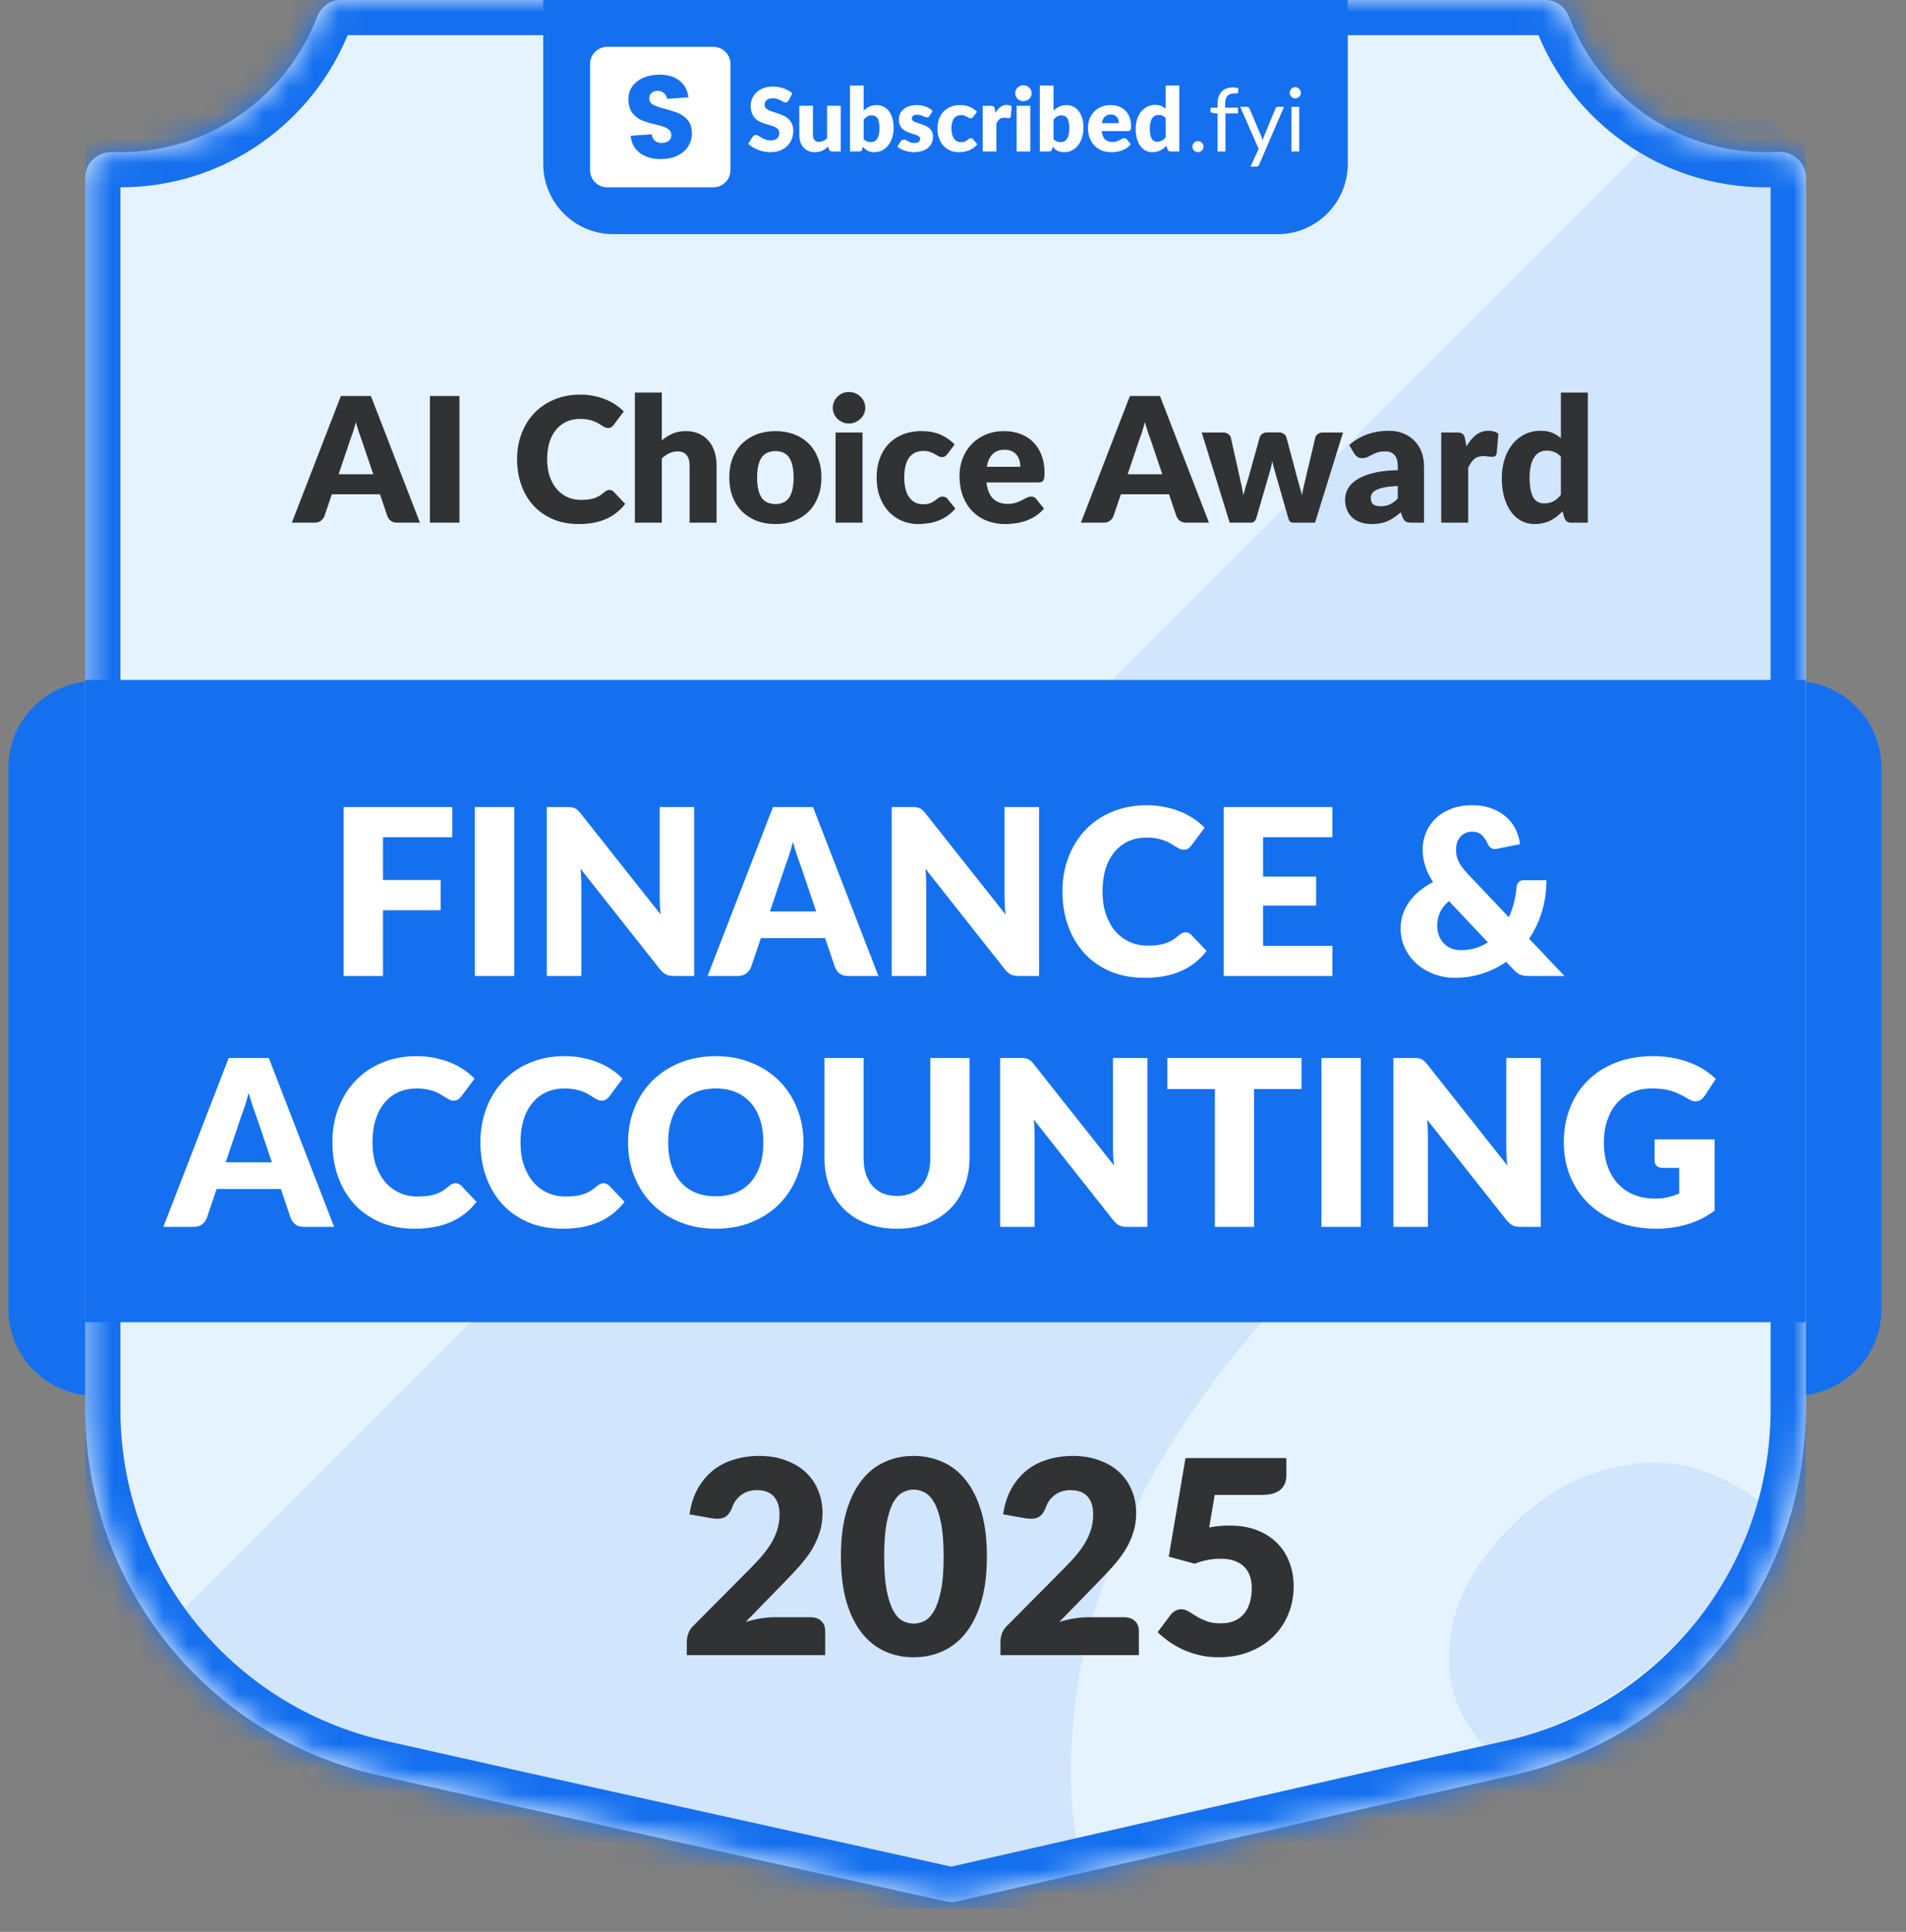
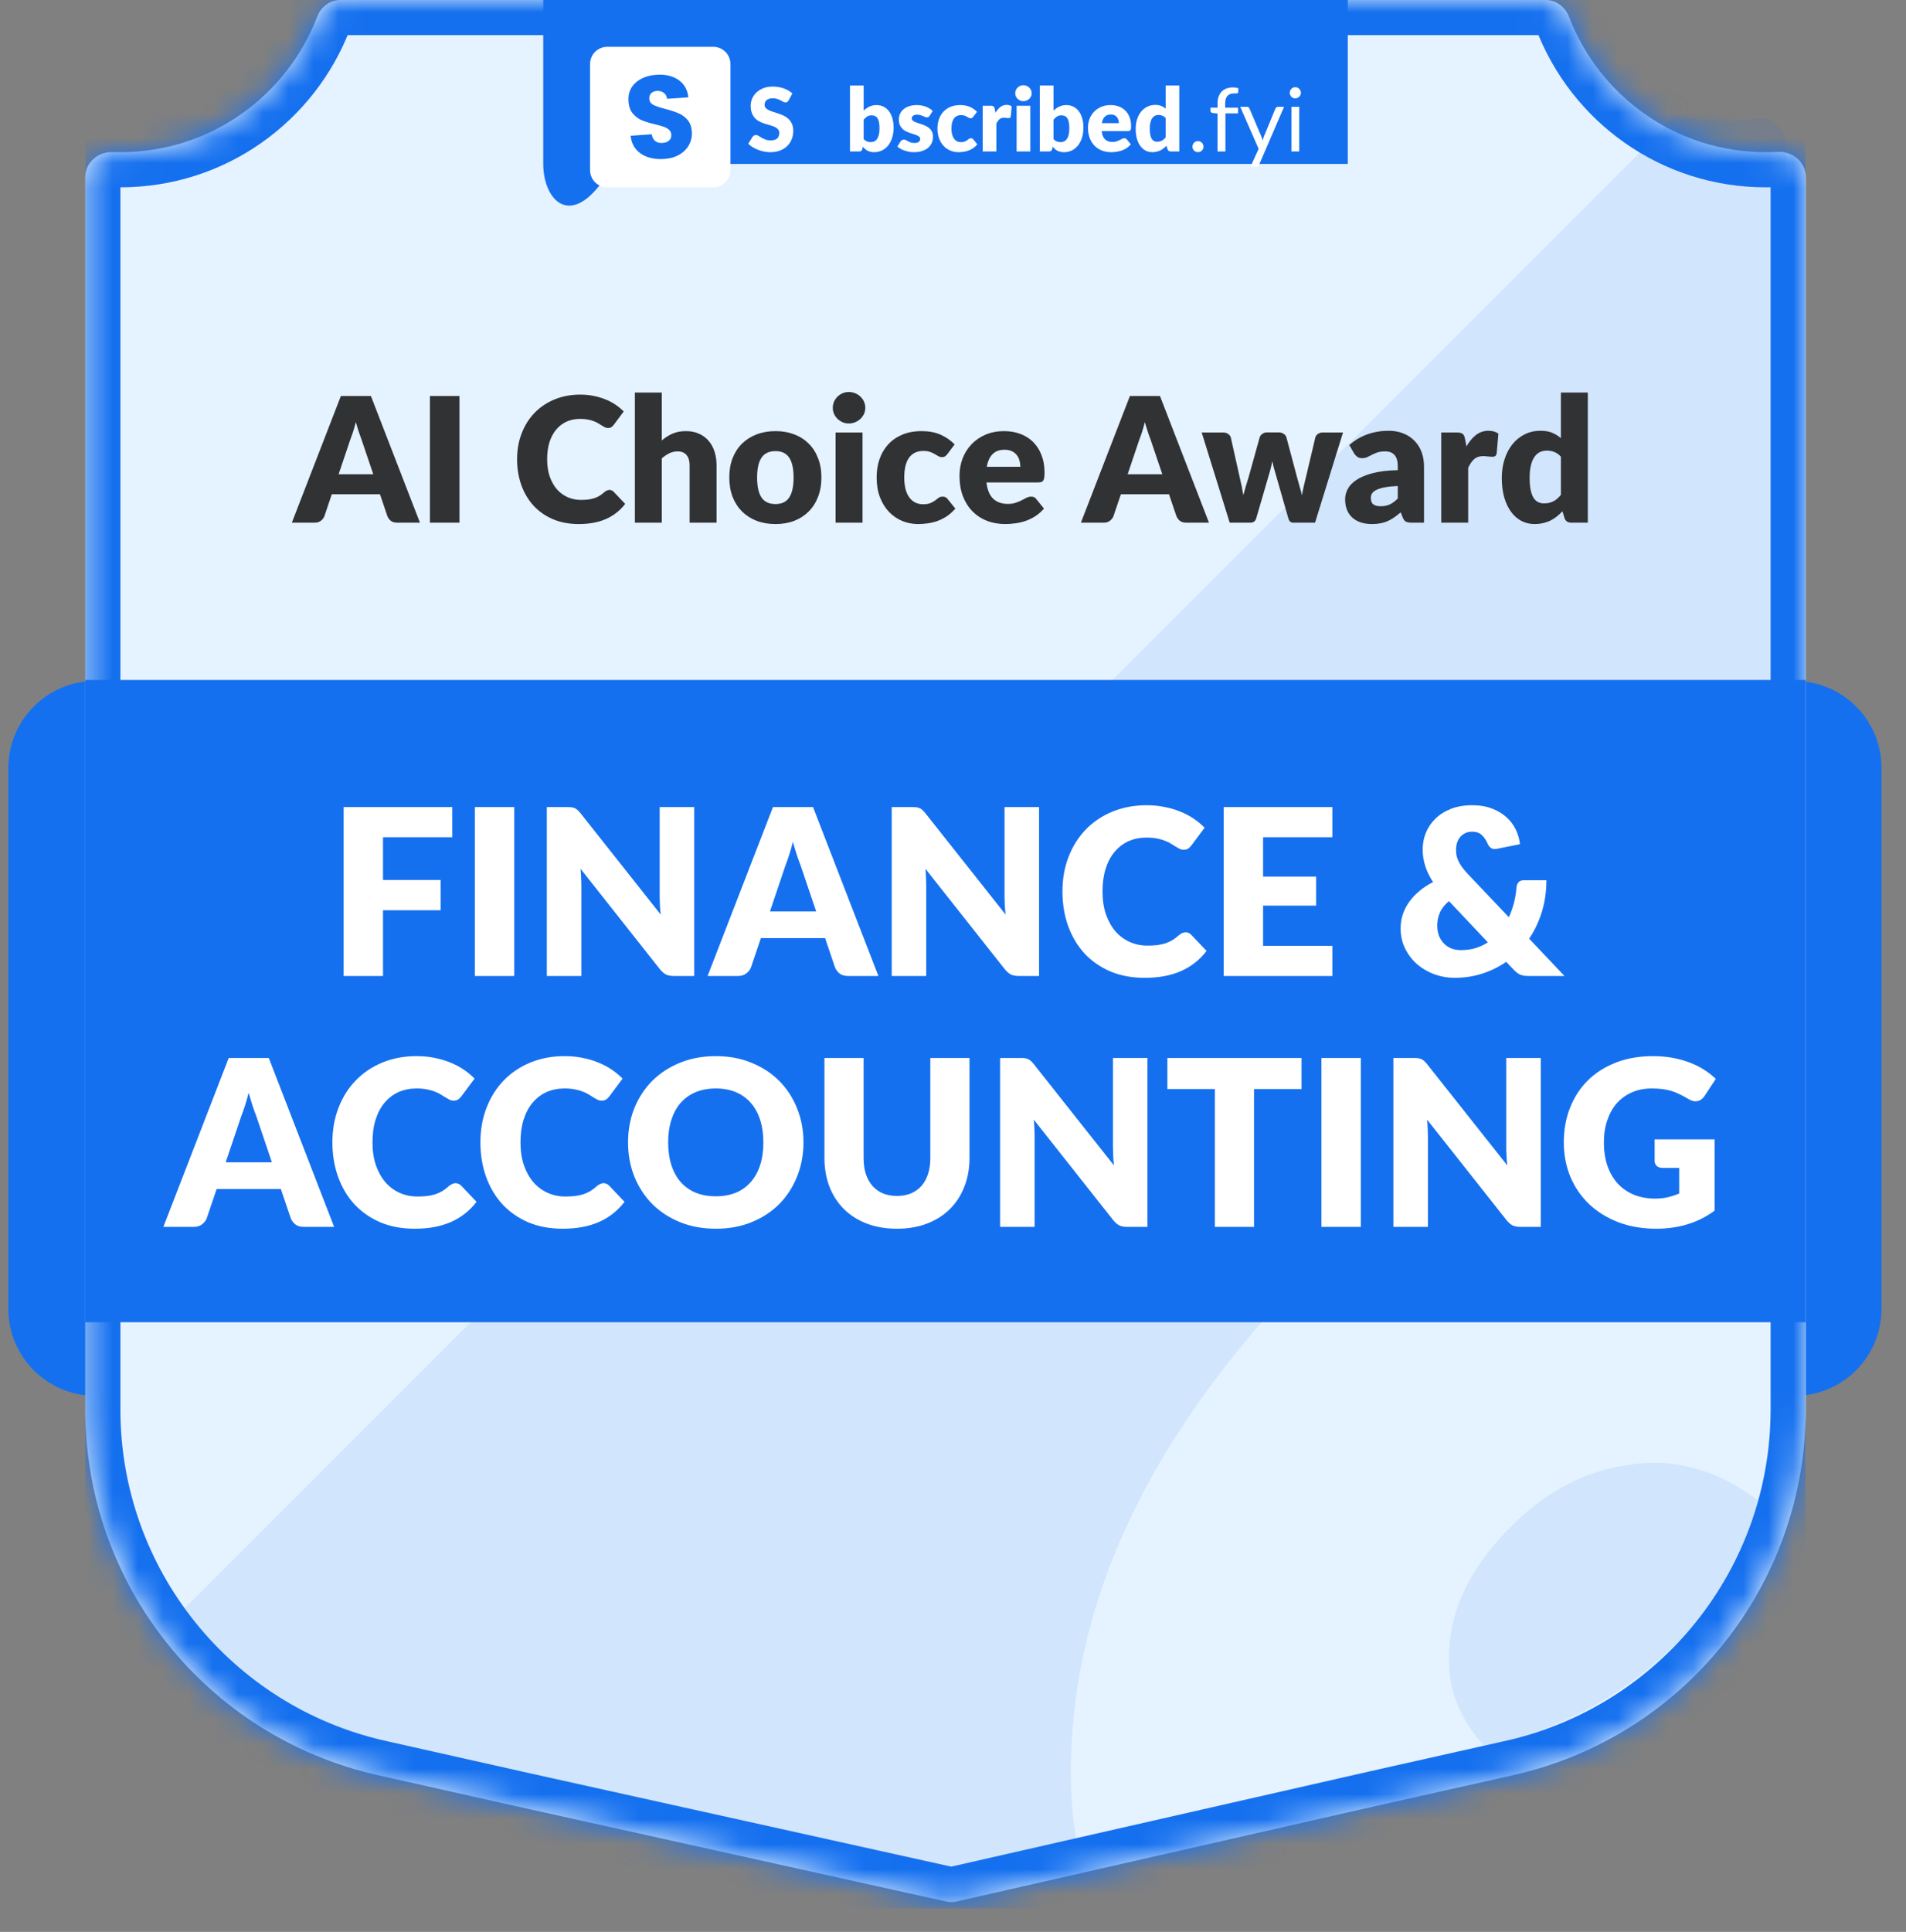
<svg xmlns="http://www.w3.org/2000/svg" width="76" height="77" viewBox="0 0 76 77" fill="none">
  <rect x="0" y="0" width="76" height="77" fill="#808080" stroke="none" />
  <path d="M0.333 30.608C0.333 28.694 1.884 27.143 3.798 27.143H71.558C73.472 27.143 75.023 28.694 75.023 30.608V52.168C75.023 54.081 73.472 55.633 71.558 55.633H3.798C1.884 55.633 0.333 54.081 0.333 52.168V30.608Z" fill="#1570EF" />
  <g clip-path="url(#clip0_29759_33240)">
    <mask id="path-4-inside-1_29759_33240" fill="white">
      <path d="M61.636 0C62.052 0 62.412 0.277 62.561 0.666C63.768 3.823 66.824 6.066 70.406 6.066C70.566 6.066 70.724 6.062 70.881 6.053C71.466 6.019 72.001 6.457 72.001 7.043V56.181C72.001 63.168 67.156 69.221 60.339 70.751L54.852 71.983L38.139 75.787C38.004 75.817 37.865 75.817 37.73 75.788L20.552 71.983L15.063 70.751C8.246 69.22 3.401 63.168 3.401 56.181V7.05C3.401 6.473 3.921 6.039 4.498 6.061C4.599 6.064 4.7 6.066 4.802 6.066C8.384 6.066 11.44 3.823 12.647 0.666C12.796 0.277 13.156 0 13.572 0H61.636Z" />
    </mask>
    <path d="M61.636 0C62.052 0 62.412 0.277 62.561 0.666C63.768 3.823 66.824 6.066 70.406 6.066C70.566 6.066 70.724 6.062 70.881 6.053C71.466 6.019 72.001 6.457 72.001 7.043V56.181C72.001 63.168 67.156 69.221 60.339 70.751L54.852 71.983L38.139 75.787C38.004 75.817 37.865 75.817 37.73 75.788L20.552 71.983L15.063 70.751C8.246 69.22 3.401 63.168 3.401 56.181V7.05C3.401 6.473 3.921 6.039 4.498 6.061C4.599 6.064 4.7 6.066 4.802 6.066C8.384 6.066 11.44 3.823 12.647 0.666C12.796 0.277 13.156 0 13.572 0H61.636Z" fill="#E5F2FF" />
    <path d="M70.406 6.066L70.406 7.466H70.406V6.066ZM60.339 70.751L60.032 69.385L60.032 69.385L60.339 70.751ZM54.852 71.983L54.545 70.617L54.541 70.618L54.852 71.983ZM20.552 71.983L20.245 73.349L20.249 73.35L20.552 71.983ZM15.063 70.751L15.37 69.385L15.37 69.385L15.063 70.751ZM4.802 6.066L4.802 7.466H4.802L4.802 6.066ZM38.139 75.787L37.828 74.421L38.139 75.787ZM37.73 75.788L37.427 77.155L37.73 75.788ZM4.498 6.061L4.445 7.46L4.498 6.061ZM62.561 0.666L61.253 1.166L62.561 0.666ZM62.561 0.666L61.253 1.166C62.66 4.847 66.224 7.466 70.406 7.466L70.406 6.066L70.406 4.666C67.424 4.666 64.876 2.8 63.868 0.166L62.561 0.666ZM70.406 6.066V7.466C70.593 7.466 70.777 7.461 70.961 7.451L70.881 6.053L70.801 4.655C70.67 4.663 70.538 4.666 70.406 4.666V6.066ZM72.001 7.043H70.601V56.181H72.001H73.401V7.043H72.001ZM72.001 56.181H70.601C70.601 62.513 66.211 67.998 60.032 69.385L60.339 70.751L60.645 72.117C68.102 70.443 73.401 63.823 73.401 56.181H72.001ZM60.339 70.751L60.032 69.385L54.545 70.617L54.852 71.983L55.158 73.349L60.646 72.117L60.339 70.751ZM54.852 71.983L54.541 70.618L37.828 74.421L38.139 75.787L38.45 77.152L55.162 73.349L54.852 71.983ZM37.73 75.788L38.033 74.421L20.855 70.617L20.552 71.983L20.249 73.35L37.427 77.155L37.73 75.788ZM20.552 71.983L20.858 70.617L15.37 69.385L15.063 70.751L14.757 72.117L20.245 73.349L20.552 71.983ZM15.063 70.751L15.37 69.385C9.192 67.998 4.801 62.513 4.801 56.181H3.401H2.001C2.001 63.823 7.3 70.443 14.757 72.117L15.063 70.751ZM3.401 56.181H4.801V7.05H3.401H2.001V56.181H3.401ZM4.498 6.061L4.445 7.46C4.563 7.464 4.682 7.466 4.802 7.466L4.802 6.066L4.802 4.666C4.718 4.666 4.634 4.665 4.55 4.662L4.498 6.061ZM4.802 6.066L4.802 7.466C8.984 7.466 12.547 4.847 13.955 1.166L12.647 0.666L11.34 0.166C10.332 2.8 7.784 4.666 4.802 4.666L4.802 6.066ZM13.572 0V1.4H61.636V0V-1.4H13.572V0ZM38.139 75.787L37.828 74.421C37.895 74.406 37.965 74.406 38.033 74.421L37.73 75.788L37.427 77.155C37.764 77.229 38.113 77.228 38.45 77.152L38.139 75.787ZM12.647 0.666L13.955 1.166C13.921 1.254 13.803 1.4 13.572 1.4V0V-1.4C12.51 -1.4 11.671 -0.7 11.34 0.166L12.647 0.666ZM70.881 6.053L70.961 7.451C70.884 7.455 70.809 7.43 70.746 7.376C70.676 7.316 70.601 7.197 70.601 7.043H72.001H73.401C73.401 5.532 72.064 4.583 70.801 4.655L70.881 6.053ZM3.401 7.05H4.801C4.801 7.202 4.728 7.32 4.659 7.381C4.596 7.437 4.521 7.463 4.445 7.46L4.498 6.061L4.55 4.662C3.302 4.615 2.001 5.562 2.001 7.05H3.401ZM62.561 0.666L63.868 0.166C63.538 -0.7 62.698 -1.4 61.636 -1.4V0V1.4C61.405 1.4 61.287 1.254 61.253 1.166L62.561 0.666Z" fill="#1570EF" mask="url(#path-4-inside-1_29759_33240)" />
    <path opacity="0.1" d="M66.847 4.619C67.44 4.752 68.057 4.823 68.69 4.823C69.129 4.823 69.56 4.79 69.981 4.726C70.604 4.63 71.219 5.079 71.219 5.709V42.222C69.547 42.1 67.841 42.22 66.102 42.582C60.486 43.7 55.249 47.038 50.392 52.599C45.618 58.063 43.067 63.641 42.737 69.33C42.646 70.695 42.701 72.012 42.902 73.281L37.356 74.544C37.222 74.575 37.082 74.575 36.947 74.545L19.769 70.74L14.281 69.509C11.19 68.815 8.507 67.189 6.495 64.97L66.847 4.619ZM64.836 58.401C66.696 58.075 68.47 58.558 70.158 59.85L70.529 59.424C68.963 64.395 64.857 68.319 59.557 69.509L59.185 69.592C58.213 68.513 57.744 67.334 57.777 66.056C57.771 64.451 58.416 62.905 59.714 61.419C61.221 59.693 62.929 58.688 64.836 58.401Z" fill="#1570EF" />
-     <path d="M21.661 0H53.741V6.533C53.741 8.08 52.487 9.333 50.941 9.333H24.461C22.915 9.333 21.661 8.08 21.661 6.533V0Z" fill="#1570EF" />
+     <path d="M21.661 0H53.741V6.533H24.461C22.915 9.333 21.661 8.08 21.661 6.533V0Z" fill="#1570EF" />
    <path d="M31.448 3.998C31.43 4.026 31.412 4.048 31.392 4.062C31.373 4.076 31.348 4.083 31.318 4.083C31.291 4.083 31.262 4.074 31.23 4.058C31.2 4.04 31.164 4.021 31.125 4C31.086 3.979 31.041 3.96 30.991 3.944C30.941 3.926 30.883 3.917 30.819 3.917C30.707 3.917 30.624 3.942 30.569 3.99C30.515 4.036 30.488 4.1 30.488 4.181C30.488 4.233 30.505 4.275 30.538 4.309C30.57 4.343 30.613 4.373 30.666 4.397C30.72 4.422 30.781 4.445 30.849 4.466C30.918 4.486 30.988 4.508 31.059 4.534C31.131 4.559 31.201 4.588 31.269 4.622C31.338 4.656 31.399 4.699 31.451 4.752C31.505 4.805 31.549 4.869 31.581 4.945C31.614 5.02 31.631 5.111 31.631 5.218C31.631 5.336 31.61 5.447 31.569 5.55C31.528 5.653 31.468 5.743 31.39 5.82C31.312 5.896 31.216 5.957 31.102 6.001C30.988 6.044 30.859 6.066 30.713 6.066C30.634 6.066 30.552 6.058 30.469 6.042C30.387 6.025 30.308 6.002 30.23 5.973C30.153 5.943 30.08 5.907 30.012 5.866C29.945 5.825 29.885 5.779 29.835 5.729L30.011 5.451C30.025 5.431 30.043 5.415 30.065 5.402C30.088 5.388 30.114 5.381 30.141 5.381C30.176 5.381 30.211 5.392 30.246 5.414C30.282 5.437 30.323 5.461 30.367 5.488C30.413 5.515 30.465 5.54 30.524 5.562C30.582 5.584 30.651 5.595 30.731 5.595C30.839 5.595 30.922 5.572 30.982 5.525C31.042 5.477 31.072 5.401 31.072 5.298C31.072 5.239 31.055 5.19 31.023 5.153C30.99 5.115 30.947 5.084 30.893 5.059C30.84 5.035 30.78 5.013 30.712 4.994C30.644 4.976 30.574 4.955 30.503 4.933C30.431 4.91 30.361 4.881 30.294 4.849C30.226 4.815 30.165 4.771 30.111 4.717C30.058 4.662 30.015 4.594 29.983 4.513C29.95 4.431 29.933 4.33 29.933 4.211C29.933 4.115 29.953 4.021 29.991 3.93C30.03 3.838 30.087 3.757 30.162 3.686C30.237 3.614 30.329 3.557 30.438 3.515C30.547 3.472 30.671 3.45 30.812 3.45C30.89 3.45 30.966 3.457 31.04 3.469C31.115 3.481 31.186 3.499 31.253 3.524C31.32 3.547 31.382 3.576 31.439 3.61C31.497 3.643 31.55 3.68 31.595 3.722L31.448 3.998Z" fill="white" />
-     <path d="M33.522 4.216V6.038H33.185C33.117 6.038 33.072 6.008 33.051 5.947L33.02 5.841C32.985 5.875 32.948 5.906 32.911 5.934C32.873 5.961 32.833 5.985 32.79 6.005C32.748 6.023 32.701 6.038 32.651 6.049C32.602 6.06 32.548 6.066 32.489 6.066C32.39 6.066 32.301 6.049 32.224 6.015C32.148 5.98 32.083 5.931 32.031 5.869C31.978 5.807 31.938 5.734 31.911 5.65C31.884 5.565 31.871 5.473 31.871 5.372V4.216H32.415V5.372C32.415 5.462 32.436 5.532 32.477 5.581C32.518 5.63 32.578 5.655 32.658 5.655C32.718 5.655 32.773 5.643 32.825 5.618C32.877 5.592 32.928 5.558 32.978 5.514V4.216H33.522Z" fill="white" />
    <path d="M34.437 5.543C34.478 5.587 34.522 5.619 34.57 5.637C34.618 5.656 34.667 5.666 34.716 5.666C34.768 5.666 34.815 5.656 34.859 5.637C34.902 5.618 34.939 5.586 34.969 5.543C35.001 5.498 35.026 5.44 35.043 5.369C35.061 5.296 35.069 5.207 35.069 5.102C35.069 5.01 35.062 4.933 35.048 4.87C35.035 4.805 35.016 4.753 34.989 4.713C34.963 4.672 34.93 4.643 34.89 4.626C34.852 4.607 34.807 4.597 34.757 4.597C34.69 4.597 34.632 4.612 34.583 4.641C34.534 4.671 34.485 4.713 34.437 4.77V5.543ZM34.437 4.409C34.507 4.343 34.584 4.289 34.667 4.25C34.751 4.209 34.845 4.188 34.948 4.188C35.051 4.188 35.145 4.209 35.229 4.251C35.314 4.293 35.386 4.354 35.445 4.432C35.505 4.51 35.551 4.603 35.582 4.713C35.615 4.823 35.632 4.946 35.632 5.082C35.632 5.23 35.613 5.364 35.575 5.485C35.538 5.605 35.485 5.709 35.416 5.796C35.348 5.881 35.266 5.948 35.171 5.996C35.076 6.043 34.972 6.066 34.857 6.066C34.802 6.066 34.753 6.061 34.709 6.05C34.666 6.04 34.626 6.025 34.59 6.006C34.553 5.986 34.52 5.963 34.49 5.936C34.46 5.909 34.432 5.88 34.404 5.848L34.384 5.94C34.375 5.977 34.36 6.003 34.339 6.017C34.318 6.031 34.289 6.038 34.254 6.038H33.892V3.408H34.437V4.409Z" fill="white" />
    <path d="M37.068 4.615C37.054 4.637 37.038 4.653 37.022 4.662C37.007 4.672 36.987 4.676 36.962 4.676C36.937 4.676 36.911 4.671 36.885 4.661C36.859 4.649 36.831 4.637 36.801 4.624C36.771 4.611 36.738 4.599 36.7 4.589C36.663 4.577 36.62 4.571 36.572 4.571C36.503 4.571 36.45 4.585 36.412 4.611C36.376 4.637 36.358 4.674 36.358 4.72C36.358 4.754 36.37 4.782 36.393 4.805C36.418 4.827 36.45 4.847 36.49 4.864C36.529 4.881 36.575 4.897 36.625 4.912C36.675 4.927 36.727 4.944 36.78 4.963C36.832 4.982 36.884 5.004 36.934 5.03C36.985 5.054 37.03 5.085 37.069 5.123C37.109 5.159 37.141 5.204 37.164 5.256C37.189 5.309 37.201 5.372 37.201 5.446C37.201 5.536 37.185 5.619 37.152 5.695C37.119 5.772 37.07 5.837 37.005 5.892C36.94 5.947 36.86 5.99 36.764 6.02C36.669 6.051 36.559 6.066 36.435 6.066C36.373 6.066 36.311 6.06 36.249 6.049C36.187 6.037 36.127 6.021 36.068 6.001C36.011 5.981 35.957 5.958 35.908 5.931C35.859 5.903 35.817 5.873 35.782 5.841L35.908 5.641C35.922 5.618 35.94 5.599 35.961 5.587C35.983 5.572 36.011 5.565 36.045 5.565C36.077 5.565 36.105 5.572 36.13 5.587C36.155 5.601 36.183 5.616 36.212 5.632C36.241 5.649 36.275 5.664 36.314 5.678C36.354 5.692 36.404 5.699 36.463 5.699C36.505 5.699 36.541 5.695 36.571 5.687C36.6 5.677 36.623 5.665 36.641 5.65C36.658 5.635 36.671 5.618 36.679 5.599C36.688 5.58 36.692 5.561 36.692 5.541C36.692 5.505 36.679 5.475 36.655 5.451C36.63 5.428 36.598 5.408 36.558 5.391C36.518 5.374 36.473 5.358 36.421 5.344C36.371 5.329 36.319 5.312 36.267 5.293C36.214 5.274 36.162 5.252 36.11 5.226C36.06 5.199 36.015 5.166 35.975 5.126C35.935 5.085 35.903 5.035 35.878 4.977C35.854 4.918 35.841 4.847 35.841 4.764C35.841 4.687 35.856 4.614 35.885 4.545C35.916 4.474 35.961 4.413 36.021 4.36C36.08 4.308 36.155 4.266 36.245 4.235C36.336 4.204 36.441 4.188 36.562 4.188C36.627 4.188 36.691 4.194 36.752 4.206C36.814 4.217 36.871 4.234 36.925 4.255C36.979 4.276 37.029 4.301 37.073 4.33C37.117 4.358 37.157 4.389 37.191 4.423L37.068 4.615Z" fill="white" />
    <path d="M38.813 4.648C38.797 4.668 38.781 4.684 38.766 4.696C38.751 4.707 38.729 4.713 38.701 4.713C38.674 4.713 38.649 4.707 38.627 4.694C38.606 4.681 38.582 4.667 38.555 4.652C38.528 4.635 38.497 4.621 38.46 4.608C38.424 4.595 38.379 4.589 38.325 4.589C38.258 4.589 38.2 4.601 38.151 4.626C38.103 4.65 38.063 4.685 38.032 4.731C38 4.777 37.977 4.833 37.961 4.9C37.946 4.965 37.938 5.04 37.938 5.123C37.938 5.297 37.972 5.431 38.039 5.525C38.106 5.619 38.2 5.666 38.318 5.666C38.381 5.666 38.431 5.658 38.467 5.643C38.505 5.626 38.536 5.609 38.562 5.59C38.588 5.57 38.611 5.552 38.632 5.536C38.655 5.519 38.682 5.511 38.715 5.511C38.758 5.511 38.791 5.527 38.813 5.558L38.971 5.753C38.915 5.818 38.856 5.871 38.794 5.912C38.732 5.951 38.668 5.983 38.603 6.006C38.538 6.029 38.473 6.044 38.407 6.052C38.342 6.061 38.278 6.066 38.216 6.066C38.105 6.066 37.998 6.045 37.896 6.003C37.796 5.961 37.707 5.9 37.629 5.82C37.553 5.739 37.492 5.64 37.447 5.523C37.402 5.406 37.38 5.273 37.38 5.123C37.38 4.992 37.399 4.869 37.438 4.756C37.478 4.641 37.536 4.542 37.612 4.459C37.689 4.374 37.784 4.308 37.896 4.26C38.01 4.212 38.141 4.188 38.29 4.188C38.433 4.188 38.558 4.211 38.666 4.257C38.774 4.302 38.871 4.369 38.957 4.457L38.813 4.648Z" fill="white" />
    <path d="M39.693 4.497C39.749 4.399 39.814 4.322 39.886 4.265C39.96 4.209 40.044 4.181 40.139 4.181C40.221 4.181 40.288 4.2 40.34 4.239L40.304 4.64C40.298 4.665 40.288 4.683 40.275 4.692C40.262 4.702 40.243 4.706 40.22 4.706C40.211 4.706 40.198 4.706 40.183 4.705C40.168 4.703 40.152 4.702 40.136 4.701C40.119 4.699 40.102 4.697 40.085 4.696C40.068 4.693 40.053 4.692 40.039 4.692C39.959 4.692 39.896 4.713 39.848 4.756C39.801 4.798 39.761 4.856 39.728 4.931V6.038H39.184V4.216H39.507C39.534 4.216 39.556 4.218 39.574 4.223C39.592 4.228 39.608 4.235 39.619 4.246C39.632 4.255 39.641 4.268 39.647 4.285C39.654 4.301 39.66 4.321 39.665 4.344L39.693 4.497Z" fill="white" />
    <path d="M41.082 4.216V6.038H40.537V4.216H41.082ZM41.138 3.717C41.138 3.761 41.13 3.802 41.112 3.84C41.094 3.878 41.07 3.911 41.04 3.94C41.009 3.968 40.974 3.991 40.933 4.009C40.893 4.025 40.85 4.033 40.804 4.033C40.76 4.033 40.718 4.025 40.68 4.009C40.641 3.991 40.606 3.968 40.576 3.94C40.547 3.911 40.523 3.878 40.506 3.84C40.489 3.802 40.481 3.761 40.481 3.717C40.481 3.673 40.489 3.631 40.506 3.592C40.523 3.554 40.547 3.52 40.576 3.491C40.606 3.461 40.641 3.438 40.68 3.422C40.718 3.406 40.76 3.397 40.804 3.397C40.85 3.397 40.893 3.406 40.933 3.422C40.974 3.438 41.009 3.461 41.04 3.491C41.07 3.52 41.094 3.554 41.112 3.592C41.13 3.631 41.138 3.673 41.138 3.717Z" fill="white" />
    <path d="M42.007 5.543C42.047 5.587 42.092 5.619 42.14 5.637C42.188 5.656 42.237 5.666 42.286 5.666C42.337 5.666 42.385 5.656 42.428 5.637C42.471 5.618 42.508 5.586 42.539 5.543C42.571 5.498 42.595 5.44 42.613 5.369C42.63 5.296 42.639 5.207 42.639 5.102C42.639 5.01 42.632 4.933 42.618 4.87C42.605 4.805 42.585 4.753 42.558 4.713C42.532 4.672 42.5 4.643 42.46 4.626C42.421 4.607 42.377 4.597 42.326 4.597C42.26 4.597 42.202 4.612 42.152 4.641C42.103 4.671 42.055 4.713 42.007 4.77V5.543ZM42.007 4.409C42.077 4.343 42.154 4.289 42.237 4.25C42.321 4.209 42.415 4.188 42.518 4.188C42.621 4.188 42.715 4.209 42.799 4.251C42.883 4.293 42.955 4.354 43.015 4.432C43.075 4.51 43.12 4.603 43.152 4.713C43.185 4.823 43.201 4.946 43.201 5.082C43.201 5.23 43.182 5.364 43.145 5.485C43.108 5.605 43.054 5.709 42.985 5.796C42.917 5.881 42.836 5.948 42.741 5.996C42.646 6.043 42.541 6.066 42.426 6.066C42.371 6.066 42.322 6.061 42.279 6.05C42.236 6.04 42.196 6.025 42.159 6.006C42.123 5.986 42.09 5.963 42.059 5.936C42.03 5.909 42.001 5.88 41.973 5.848L41.954 5.94C41.944 5.977 41.929 6.003 41.908 6.017C41.887 6.031 41.859 6.038 41.824 6.038H41.462V3.408H42.007V4.409Z" fill="white" />
    <path d="M44.613 4.908C44.613 4.865 44.607 4.823 44.595 4.782C44.585 4.741 44.566 4.705 44.541 4.673C44.516 4.64 44.483 4.614 44.442 4.594C44.401 4.574 44.352 4.564 44.293 4.564C44.19 4.564 44.109 4.594 44.05 4.654C43.992 4.712 43.953 4.797 43.935 4.908H44.613ZM43.928 5.225C43.945 5.377 43.991 5.488 44.066 5.557C44.141 5.625 44.238 5.659 44.356 5.659C44.419 5.659 44.474 5.651 44.52 5.636C44.565 5.62 44.606 5.603 44.641 5.585C44.677 5.566 44.71 5.549 44.739 5.534C44.77 5.519 44.801 5.511 44.834 5.511C44.877 5.511 44.91 5.527 44.932 5.558L45.091 5.753C45.034 5.818 44.974 5.871 44.908 5.912C44.843 5.951 44.777 5.983 44.708 6.006C44.64 6.029 44.571 6.044 44.502 6.052C44.434 6.061 44.369 6.066 44.307 6.066C44.179 6.066 44.059 6.046 43.947 6.005C43.836 5.962 43.738 5.9 43.654 5.818C43.57 5.736 43.504 5.635 43.455 5.513C43.407 5.391 43.383 5.249 43.383 5.088C43.383 4.966 43.403 4.85 43.444 4.741C43.487 4.633 43.546 4.537 43.624 4.455C43.702 4.373 43.796 4.308 43.907 4.26C44.018 4.212 44.143 4.188 44.282 4.188C44.403 4.188 44.513 4.207 44.613 4.244C44.714 4.282 44.8 4.336 44.871 4.408C44.944 4.479 45 4.567 45.04 4.671C45.081 4.774 45.101 4.891 45.101 5.023C45.101 5.064 45.099 5.097 45.096 5.123C45.092 5.148 45.086 5.169 45.077 5.184C45.067 5.199 45.054 5.21 45.038 5.216C45.023 5.222 45.003 5.225 44.978 5.225H43.928Z" fill="white" />
    <path d="M46.479 4.705C46.438 4.659 46.393 4.627 46.345 4.61C46.297 4.591 46.247 4.582 46.194 4.582C46.144 4.582 46.097 4.592 46.055 4.611C46.013 4.631 45.976 4.664 45.945 4.708C45.914 4.751 45.89 4.808 45.873 4.878C45.855 4.949 45.846 5.034 45.846 5.133C45.846 5.229 45.853 5.31 45.867 5.376C45.881 5.441 45.901 5.495 45.925 5.536C45.951 5.575 45.981 5.604 46.017 5.622C46.052 5.639 46.091 5.648 46.134 5.648C46.174 5.648 46.21 5.644 46.242 5.637C46.274 5.629 46.304 5.618 46.331 5.604C46.358 5.59 46.383 5.572 46.407 5.551C46.431 5.529 46.455 5.504 46.479 5.476V4.705ZM47.023 3.408V6.038H46.686C46.618 6.038 46.574 6.008 46.553 5.947L46.51 5.808C46.474 5.847 46.436 5.882 46.396 5.913C46.356 5.945 46.313 5.972 46.266 5.996C46.221 6.018 46.171 6.035 46.117 6.047C46.064 6.06 46.007 6.066 45.945 6.066C45.85 6.066 45.762 6.045 45.681 6.003C45.6 5.961 45.531 5.9 45.472 5.82C45.413 5.741 45.367 5.643 45.333 5.529C45.3 5.413 45.284 5.281 45.284 5.133C45.284 4.997 45.303 4.871 45.34 4.756C45.378 4.638 45.431 4.538 45.498 4.453C45.568 4.368 45.65 4.301 45.746 4.253C45.842 4.205 45.948 4.181 46.064 4.181C46.159 4.181 46.239 4.194 46.303 4.221C46.367 4.248 46.426 4.285 46.479 4.33V3.408H47.023Z" fill="white" />
    <path d="M47.549 5.845C47.549 5.814 47.555 5.786 47.565 5.759C47.577 5.732 47.592 5.708 47.611 5.688C47.631 5.668 47.654 5.653 47.681 5.641C47.708 5.629 47.737 5.623 47.767 5.623C47.798 5.623 47.826 5.629 47.853 5.641C47.88 5.653 47.904 5.668 47.924 5.688C47.944 5.708 47.959 5.732 47.971 5.759C47.983 5.786 47.989 5.814 47.989 5.845C47.989 5.876 47.983 5.906 47.971 5.933C47.959 5.958 47.944 5.981 47.924 6.001C47.904 6.021 47.88 6.036 47.853 6.047C47.826 6.059 47.798 6.064 47.767 6.064C47.737 6.064 47.708 6.059 47.681 6.047C47.654 6.036 47.631 6.021 47.611 6.001C47.592 5.981 47.577 5.958 47.565 5.933C47.555 5.906 47.549 5.876 47.549 5.845Z" fill="white" />
    <path d="M48.548 6.038V4.525L48.352 4.503C48.327 4.497 48.307 4.488 48.29 4.476C48.275 4.463 48.267 4.445 48.267 4.422V4.293H48.548V4.121C48.548 4.019 48.562 3.929 48.591 3.851C48.62 3.771 48.661 3.704 48.714 3.65C48.767 3.595 48.832 3.554 48.907 3.526C48.982 3.498 49.066 3.484 49.16 3.484C49.239 3.484 49.313 3.495 49.38 3.519L49.372 3.675C49.37 3.703 49.354 3.718 49.325 3.721C49.297 3.723 49.259 3.724 49.211 3.724C49.157 3.724 49.108 3.731 49.063 3.745C49.02 3.759 48.982 3.782 48.951 3.814C48.919 3.845 48.895 3.887 48.877 3.939C48.861 3.99 48.852 4.054 48.852 4.13V4.293H49.365V4.52H48.863V6.038H48.548Z" fill="white" />
    <path d="M51.2 4.258L50.207 6.563C50.197 6.587 50.183 6.605 50.167 6.62C50.152 6.634 50.128 6.641 50.095 6.641H49.863L50.188 5.934L49.453 4.258H49.724C49.751 4.258 49.772 4.265 49.787 4.279C49.804 4.292 49.815 4.307 49.821 4.323L50.297 5.444C50.316 5.493 50.331 5.545 50.344 5.599C50.361 5.544 50.378 5.492 50.397 5.442L50.859 4.323C50.866 4.305 50.878 4.289 50.894 4.278C50.912 4.265 50.931 4.258 50.952 4.258H51.2Z" fill="white" />
    <path d="M51.806 4.258V6.038H51.494V4.258H51.806ZM51.873 3.7C51.873 3.73 51.867 3.759 51.854 3.786C51.842 3.811 51.826 3.835 51.805 3.856C51.785 3.876 51.761 3.892 51.733 3.903C51.706 3.915 51.677 3.921 51.647 3.921C51.616 3.921 51.587 3.915 51.56 3.903C51.535 3.892 51.512 3.876 51.492 3.856C51.472 3.835 51.456 3.811 51.444 3.786C51.433 3.759 51.427 3.73 51.427 3.7C51.427 3.669 51.433 3.64 51.444 3.614C51.456 3.585 51.472 3.561 51.492 3.542C51.512 3.52 51.535 3.504 51.56 3.492C51.587 3.481 51.616 3.475 51.647 3.475C51.677 3.475 51.706 3.481 51.733 3.492C51.761 3.504 51.785 3.52 51.805 3.542C51.826 3.561 51.842 3.585 51.854 3.614C51.867 3.64 51.873 3.669 51.873 3.7Z" fill="white" />
    <path fill-rule="evenodd" clip-rule="evenodd" d="M24.215 1.866C23.835 1.866 23.527 2.174 23.527 2.554V6.779C23.527 7.158 23.835 7.466 24.215 7.466H28.44C28.819 7.466 29.127 7.158 29.127 6.779V2.554C29.127 2.174 28.819 1.866 28.44 1.866H24.215ZM25.836 6.264C26.029 6.329 26.243 6.353 26.479 6.336C26.722 6.32 26.929 6.26 27.1 6.157C27.272 6.054 27.399 5.923 27.48 5.764C27.564 5.605 27.6 5.432 27.587 5.245C27.573 5.049 27.515 4.891 27.411 4.773C27.307 4.655 27.187 4.568 27.05 4.512C26.917 4.456 26.743 4.399 26.529 4.342C26.316 4.288 26.158 4.235 26.056 4.183C25.953 4.13 25.898 4.051 25.891 3.945C25.884 3.849 25.908 3.773 25.963 3.72C26.018 3.663 26.093 3.631 26.188 3.624C26.298 3.616 26.391 3.641 26.466 3.699C26.541 3.753 26.585 3.833 26.598 3.938L27.45 3.879C27.413 3.571 27.28 3.34 27.05 3.183C26.82 3.024 26.527 2.957 26.171 2.982C25.821 3.006 25.543 3.113 25.337 3.303C25.131 3.49 25.039 3.736 25.061 4.041C25.075 4.247 25.134 4.41 25.238 4.531C25.342 4.652 25.462 4.741 25.599 4.797C25.736 4.853 25.91 4.907 26.124 4.957C26.271 4.991 26.384 5.022 26.463 5.051C26.546 5.08 26.615 5.119 26.671 5.168C26.729 5.217 26.762 5.282 26.767 5.363C26.774 5.46 26.746 5.538 26.682 5.599C26.618 5.657 26.528 5.69 26.412 5.698C26.298 5.706 26.204 5.681 26.129 5.624C26.054 5.563 26.006 5.473 25.985 5.352L25.147 5.411C25.168 5.625 25.239 5.805 25.36 5.95C25.485 6.095 25.643 6.199 25.836 6.264Z" fill="white" />
    <g clip-path="url(#clip1_29759_33240)">
      <path d="M14.884 18.902L14.416 17.52C14.382 17.432 14.345 17.329 14.305 17.211C14.266 17.091 14.227 16.962 14.188 16.823C14.153 16.964 14.116 17.095 14.077 17.215C14.037 17.335 14 17.439 13.966 17.526L13.502 18.902H14.884ZM16.745 20.832H15.837C15.735 20.832 15.653 20.809 15.591 20.763C15.528 20.714 15.481 20.653 15.449 20.579L15.151 19.699H13.231L12.933 20.579C12.908 20.644 12.862 20.703 12.795 20.756C12.73 20.807 12.649 20.832 12.552 20.832H11.637L13.592 15.784H14.79L16.745 20.832ZM18.321 20.832H17.143V15.784H18.321V20.832ZM24.301 19.526C24.329 19.526 24.357 19.532 24.385 19.543C24.412 19.552 24.439 19.57 24.464 19.595L24.929 20.084C24.725 20.349 24.47 20.55 24.163 20.686C23.858 20.82 23.496 20.887 23.078 20.887C22.695 20.887 22.351 20.823 22.046 20.693C21.743 20.562 21.485 20.382 21.273 20.153C21.063 19.922 20.901 19.649 20.788 19.335C20.675 19.019 20.618 18.676 20.618 18.306C20.618 17.93 20.679 17.584 20.802 17.27C20.924 16.953 21.096 16.681 21.318 16.452C21.54 16.224 21.805 16.046 22.115 15.919C22.424 15.792 22.765 15.728 23.137 15.728C23.327 15.728 23.504 15.745 23.671 15.78C23.839 15.812 23.997 15.859 24.142 15.919C24.288 15.976 24.422 16.047 24.544 16.13C24.666 16.213 24.775 16.303 24.87 16.4L24.475 16.93C24.449 16.963 24.419 16.993 24.385 17.02C24.35 17.046 24.301 17.059 24.239 17.059C24.197 17.059 24.158 17.049 24.121 17.031C24.084 17.012 24.045 16.991 24.003 16.965C23.962 16.937 23.916 16.909 23.865 16.878C23.816 16.846 23.757 16.817 23.688 16.792C23.621 16.764 23.541 16.741 23.449 16.723C23.359 16.704 23.253 16.695 23.13 16.695C22.936 16.695 22.758 16.731 22.597 16.802C22.437 16.874 22.299 16.979 22.181 17.118C22.065 17.254 21.975 17.422 21.91 17.623C21.848 17.822 21.817 18.05 21.817 18.306C21.817 18.565 21.852 18.795 21.921 18.996C21.993 19.197 22.088 19.366 22.209 19.505C22.331 19.641 22.473 19.745 22.635 19.817C22.796 19.888 22.97 19.924 23.154 19.924C23.261 19.924 23.358 19.92 23.445 19.91C23.533 19.899 23.615 19.881 23.692 19.858C23.768 19.833 23.839 19.801 23.906 19.761C23.973 19.72 24.041 19.668 24.111 19.605C24.139 19.582 24.169 19.564 24.201 19.55C24.233 19.534 24.267 19.526 24.301 19.526ZM26.389 17.554C26.519 17.443 26.658 17.354 26.808 17.287C26.961 17.218 27.142 17.183 27.352 17.183C27.549 17.183 27.722 17.218 27.872 17.287C28.025 17.354 28.153 17.449 28.257 17.572C28.361 17.692 28.439 17.836 28.492 18.005C28.546 18.171 28.572 18.352 28.572 18.549V20.832H27.498V18.549C27.498 18.373 27.458 18.237 27.377 18.14C27.296 18.04 27.177 17.991 27.02 17.991C26.902 17.991 26.791 18.016 26.687 18.067C26.586 18.116 26.486 18.183 26.389 18.268V20.832H25.315V15.645H26.389V17.554ZM30.924 17.183C31.196 17.183 31.445 17.226 31.669 17.312C31.893 17.397 32.084 17.52 32.244 17.679C32.406 17.838 32.53 18.032 32.618 18.261C32.708 18.487 32.753 18.743 32.753 19.027C32.753 19.313 32.708 19.572 32.618 19.803C32.53 20.032 32.406 20.227 32.244 20.389C32.084 20.548 31.893 20.672 31.669 20.759C31.445 20.845 31.196 20.887 30.924 20.887C30.649 20.887 30.398 20.845 30.172 20.759C29.948 20.672 29.754 20.548 29.59 20.389C29.428 20.227 29.302 20.032 29.212 19.803C29.124 19.572 29.08 19.313 29.08 19.027C29.08 18.743 29.124 18.487 29.212 18.261C29.302 18.032 29.428 17.838 29.59 17.679C29.754 17.52 29.948 17.397 30.172 17.312C30.398 17.226 30.649 17.183 30.924 17.183ZM30.924 20.09C31.171 20.09 31.352 20.004 31.468 19.831C31.585 19.655 31.644 19.389 31.644 19.034C31.644 18.678 31.585 18.413 31.468 18.24C31.352 18.067 31.171 17.98 30.924 17.98C30.669 17.98 30.484 18.067 30.366 18.24C30.248 18.413 30.189 18.678 30.189 19.034C30.189 19.389 30.248 19.655 30.366 19.831C30.484 20.004 30.669 20.09 30.924 20.09ZM34.392 17.239V20.832H33.318V17.239H34.392ZM34.503 16.255C34.503 16.34 34.486 16.421 34.451 16.497C34.417 16.571 34.369 16.637 34.309 16.695C34.249 16.75 34.179 16.795 34.098 16.83C34.019 16.862 33.935 16.878 33.845 16.878C33.757 16.878 33.675 16.862 33.599 16.83C33.523 16.795 33.455 16.75 33.395 16.695C33.337 16.637 33.291 16.571 33.256 16.497C33.224 16.421 33.207 16.34 33.207 16.255C33.207 16.167 33.224 16.085 33.256 16.009C33.291 15.932 33.337 15.866 33.395 15.808C33.455 15.75 33.523 15.705 33.599 15.673C33.675 15.64 33.757 15.624 33.845 15.624C33.935 15.624 34.019 15.64 34.098 15.673C34.179 15.705 34.249 15.75 34.309 15.808C34.369 15.866 34.417 15.932 34.451 16.009C34.486 16.085 34.503 16.167 34.503 16.255ZM37.782 18.091C37.75 18.131 37.718 18.162 37.688 18.185C37.658 18.208 37.616 18.219 37.56 18.219C37.507 18.219 37.459 18.207 37.415 18.181C37.373 18.156 37.326 18.128 37.273 18.098C37.219 18.066 37.157 18.037 37.086 18.012C37.014 17.986 36.925 17.973 36.819 17.973C36.687 17.973 36.573 17.998 36.476 18.046C36.381 18.095 36.302 18.164 36.24 18.254C36.178 18.344 36.131 18.455 36.101 18.587C36.071 18.716 36.056 18.863 36.056 19.027C36.056 19.371 36.122 19.636 36.254 19.82C36.388 20.005 36.572 20.098 36.805 20.098C36.929 20.098 37.028 20.082 37.099 20.052C37.173 20.02 37.236 19.985 37.286 19.948C37.337 19.909 37.383 19.873 37.425 19.841C37.469 19.809 37.523 19.793 37.588 19.793C37.673 19.793 37.738 19.824 37.782 19.886L38.094 20.271C37.983 20.398 37.866 20.502 37.744 20.583C37.621 20.661 37.495 20.724 37.366 20.77C37.239 20.814 37.111 20.844 36.981 20.86C36.852 20.878 36.726 20.887 36.604 20.887C36.384 20.887 36.174 20.846 35.973 20.763C35.775 20.68 35.599 20.559 35.447 20.402C35.296 20.243 35.176 20.048 35.086 19.817C34.998 19.586 34.955 19.322 34.955 19.027C34.955 18.768 34.993 18.527 35.069 18.303C35.147 18.076 35.262 17.881 35.412 17.717C35.564 17.551 35.751 17.42 35.973 17.326C36.197 17.231 36.456 17.183 36.749 17.183C37.031 17.183 37.278 17.228 37.491 17.319C37.703 17.409 37.895 17.54 38.066 17.713L37.782 18.091ZM40.686 18.604C40.686 18.519 40.674 18.435 40.651 18.355C40.63 18.274 40.595 18.202 40.544 18.14C40.495 18.075 40.431 18.023 40.35 17.984C40.269 17.945 40.171 17.925 40.055 17.925C39.852 17.925 39.693 17.984 39.577 18.102C39.462 18.217 39.385 18.385 39.348 18.604H40.686ZM39.334 19.228C39.369 19.528 39.46 19.746 39.608 19.883C39.756 20.017 39.947 20.084 40.18 20.084C40.305 20.084 40.412 20.069 40.502 20.038C40.592 20.009 40.672 19.975 40.741 19.938C40.813 19.901 40.878 19.868 40.935 19.838C40.995 19.808 41.058 19.793 41.123 19.793C41.208 19.793 41.273 19.824 41.316 19.886L41.628 20.271C41.517 20.398 41.397 20.502 41.268 20.583C41.141 20.661 41.009 20.724 40.873 20.77C40.739 20.814 40.604 20.844 40.468 20.86C40.334 20.878 40.205 20.887 40.083 20.887C39.831 20.887 39.594 20.847 39.373 20.766C39.153 20.683 38.96 20.561 38.794 20.399C38.63 20.237 38.499 20.036 38.402 19.796C38.308 19.556 38.26 19.276 38.26 18.957C38.26 18.717 38.301 18.49 38.382 18.275C38.465 18.06 38.583 17.872 38.735 17.71C38.89 17.548 39.076 17.42 39.293 17.326C39.512 17.231 39.76 17.183 40.035 17.183C40.272 17.183 40.489 17.22 40.686 17.294C40.885 17.368 41.054 17.476 41.195 17.616C41.338 17.757 41.449 17.931 41.528 18.136C41.609 18.34 41.649 18.57 41.649 18.829C41.649 18.91 41.646 18.976 41.639 19.027C41.632 19.078 41.619 19.118 41.601 19.148C41.582 19.178 41.557 19.199 41.524 19.21C41.494 19.222 41.455 19.228 41.407 19.228H39.334ZM46.346 18.902L45.879 17.52C45.844 17.432 45.807 17.329 45.768 17.211C45.729 17.091 45.689 16.962 45.65 16.823C45.615 16.964 45.578 17.095 45.539 17.215C45.5 17.335 45.463 17.439 45.428 17.526L44.964 18.902H46.346ZM48.207 20.832H47.299C47.198 20.832 47.116 20.809 47.053 20.763C46.991 20.714 46.944 20.653 46.911 20.579L46.613 19.699H44.694L44.396 20.579C44.37 20.644 44.324 20.703 44.257 20.756C44.192 20.807 44.112 20.832 44.014 20.832H43.1L45.054 15.784H46.253L48.207 20.832ZM53.551 17.239L52.436 20.832H51.563C51.516 20.832 51.477 20.818 51.445 20.791C51.413 20.763 51.387 20.716 51.369 20.652L50.856 18.86C50.83 18.78 50.807 18.7 50.786 18.621C50.768 18.543 50.751 18.463 50.734 18.382C50.718 18.463 50.7 18.544 50.679 18.625C50.661 18.706 50.639 18.787 50.613 18.867L50.093 20.652C50.059 20.772 49.983 20.832 49.865 20.832H49.033L47.917 17.239H48.777C48.853 17.239 48.916 17.257 48.967 17.294C49.02 17.329 49.056 17.373 49.075 17.426L49.435 19.037C49.465 19.16 49.492 19.279 49.515 19.394C49.538 19.507 49.559 19.622 49.577 19.737C49.607 19.622 49.638 19.507 49.671 19.394C49.705 19.279 49.742 19.16 49.782 19.037L50.232 17.422C50.251 17.369 50.285 17.326 50.336 17.291C50.387 17.254 50.447 17.235 50.516 17.235H50.994C51.071 17.235 51.134 17.254 51.185 17.291C51.238 17.326 51.274 17.369 51.292 17.422L51.722 19.037C51.757 19.16 51.79 19.279 51.822 19.394C51.857 19.51 51.888 19.626 51.916 19.744C51.934 19.628 51.956 19.513 51.982 19.398C52.007 19.282 52.036 19.162 52.069 19.037L52.45 17.426C52.468 17.373 52.503 17.329 52.554 17.294C52.604 17.257 52.664 17.239 52.734 17.239H53.551ZM55.735 19.37C55.52 19.379 55.343 19.398 55.205 19.425C55.066 19.453 54.956 19.488 54.876 19.529C54.795 19.571 54.738 19.618 54.706 19.671C54.676 19.724 54.661 19.782 54.661 19.845C54.661 19.967 54.694 20.054 54.761 20.104C54.828 20.153 54.926 20.177 55.056 20.177C55.194 20.177 55.316 20.153 55.419 20.104C55.523 20.056 55.629 19.977 55.735 19.869V19.37ZM53.801 17.738C54.019 17.546 54.259 17.404 54.522 17.312C54.788 17.217 55.072 17.169 55.374 17.169C55.592 17.169 55.787 17.205 55.96 17.277C56.136 17.346 56.283 17.444 56.404 17.572C56.526 17.696 56.62 17.845 56.684 18.018C56.749 18.192 56.781 18.381 56.781 18.587V20.832H56.289C56.188 20.832 56.11 20.818 56.057 20.791C56.006 20.763 55.964 20.705 55.929 20.617L55.853 20.42C55.763 20.496 55.676 20.563 55.593 20.621C55.51 20.678 55.423 20.728 55.333 20.77C55.245 20.809 55.15 20.838 55.049 20.856C54.949 20.877 54.839 20.887 54.716 20.887C54.552 20.887 54.403 20.867 54.269 20.825C54.135 20.781 54.021 20.718 53.926 20.634C53.834 20.551 53.762 20.449 53.711 20.326C53.66 20.201 53.635 20.058 53.635 19.896C53.635 19.767 53.667 19.637 53.732 19.505C53.797 19.371 53.909 19.25 54.068 19.141C54.227 19.03 54.442 18.938 54.713 18.864C54.983 18.79 55.324 18.748 55.735 18.739V18.587C55.735 18.377 55.691 18.225 55.603 18.133C55.518 18.038 55.395 17.991 55.236 17.991C55.109 17.991 55.005 18.005 54.924 18.032C54.843 18.06 54.77 18.091 54.706 18.126C54.643 18.16 54.582 18.192 54.522 18.219C54.462 18.247 54.39 18.261 54.307 18.261C54.233 18.261 54.171 18.242 54.12 18.206C54.069 18.169 54.028 18.125 53.995 18.074L53.801 17.738ZM58.473 17.793C58.584 17.599 58.711 17.447 58.854 17.336C58.999 17.225 59.166 17.169 59.353 17.169C59.514 17.169 59.646 17.208 59.748 17.284L59.678 18.074C59.667 18.125 59.647 18.159 59.62 18.178C59.594 18.196 59.558 18.206 59.512 18.206C59.494 18.206 59.469 18.204 59.439 18.202C59.409 18.2 59.378 18.198 59.346 18.195C59.313 18.191 59.28 18.187 59.245 18.185C59.213 18.18 59.183 18.178 59.155 18.178C58.998 18.178 58.872 18.219 58.778 18.303C58.685 18.386 58.607 18.501 58.542 18.649V20.832H57.468V17.239H58.105C58.158 17.239 58.202 17.243 58.237 17.253C58.274 17.262 58.304 17.277 58.327 17.298C58.353 17.316 58.371 17.342 58.383 17.374C58.397 17.406 58.408 17.446 58.417 17.492L58.473 17.793ZM62.239 18.202C62.158 18.112 62.071 18.05 61.976 18.015C61.881 17.978 61.782 17.959 61.678 17.959C61.579 17.959 61.487 17.979 61.404 18.018C61.321 18.058 61.248 18.121 61.186 18.209C61.126 18.294 61.078 18.407 61.044 18.545C61.009 18.684 60.992 18.851 60.992 19.048C60.992 19.237 61.006 19.396 61.033 19.526C61.061 19.655 61.099 19.76 61.148 19.841C61.199 19.92 61.259 19.976 61.328 20.011C61.397 20.046 61.475 20.063 61.56 20.063C61.639 20.063 61.709 20.056 61.772 20.042C61.836 20.026 61.895 20.004 61.948 19.976C62.001 19.948 62.051 19.914 62.097 19.872C62.146 19.828 62.193 19.779 62.239 19.723V18.202ZM63.313 15.645V20.832H62.648C62.514 20.832 62.426 20.772 62.385 20.652L62.302 20.378C62.23 20.454 62.155 20.524 62.077 20.586C61.998 20.648 61.912 20.703 61.82 20.749C61.73 20.793 61.632 20.826 61.526 20.849C61.422 20.875 61.308 20.887 61.186 20.887C60.999 20.887 60.826 20.846 60.666 20.763C60.507 20.68 60.369 20.559 60.254 20.402C60.138 20.245 60.047 20.054 59.98 19.827C59.915 19.599 59.883 19.339 59.883 19.048C59.883 18.78 59.92 18.531 59.994 18.303C60.068 18.072 60.172 17.873 60.306 17.707C60.442 17.538 60.605 17.406 60.794 17.312C60.984 17.217 61.193 17.169 61.422 17.169C61.609 17.169 61.766 17.196 61.893 17.249C62.02 17.302 62.135 17.374 62.239 17.464V15.645H63.313Z" fill="#313234" />
      <rect width="68.6" height="25.598" transform="translate(3.401 27.101)" fill="#1570EF" />
      <path d="M15.272 33.369V35.074H17.572V36.28H15.272V38.899H13.701V32.168H18.034V33.369H15.272ZM20.505 38.899H18.934V32.168H20.505V38.899ZM27.68 32.168V38.899H26.867C26.747 38.899 26.646 38.881 26.562 38.844C26.482 38.804 26.402 38.736 26.322 38.641L23.148 34.626C23.16 34.746 23.168 34.863 23.171 34.977C23.177 35.088 23.181 35.193 23.181 35.291V38.899H21.804V32.168H22.626C22.694 32.168 22.751 32.171 22.797 32.177C22.843 32.184 22.885 32.196 22.922 32.214C22.959 32.23 22.994 32.253 23.028 32.284C23.062 32.314 23.101 32.356 23.144 32.408L26.345 36.451C26.33 36.322 26.319 36.197 26.313 36.077C26.307 35.953 26.304 35.838 26.304 35.73V32.168H27.68ZM32.544 36.326L31.92 34.483C31.874 34.366 31.825 34.229 31.772 34.072C31.72 33.911 31.668 33.739 31.615 33.554C31.569 33.742 31.52 33.916 31.467 34.076C31.415 34.236 31.366 34.375 31.32 34.492L30.701 36.326H32.544ZM35.025 38.899H33.814C33.679 38.899 33.569 38.869 33.486 38.807C33.403 38.742 33.34 38.661 33.297 38.562L32.9 37.389H30.34L29.943 38.562C29.909 38.648 29.847 38.727 29.758 38.798C29.672 38.865 29.564 38.899 29.435 38.899H28.215L30.821 32.168H32.419L35.025 38.899ZM41.432 32.168V38.899H40.619C40.499 38.899 40.397 38.881 40.314 38.844C40.234 38.804 40.154 38.736 40.074 38.641L36.9 34.626C36.912 34.746 36.92 34.863 36.923 34.977C36.929 35.088 36.932 35.193 36.932 35.291V38.899H35.556V32.168H36.378C36.446 32.168 36.503 32.171 36.549 32.177C36.595 32.184 36.637 32.196 36.674 32.214C36.711 32.23 36.746 32.253 36.78 32.284C36.814 32.314 36.852 32.356 36.895 32.408L40.097 36.451C40.082 36.322 40.071 36.197 40.065 36.077C40.059 35.953 40.055 35.838 40.055 35.73V32.168H41.432ZM47.275 37.158C47.312 37.158 47.349 37.165 47.386 37.181C47.423 37.193 47.458 37.216 47.492 37.25L48.111 37.901C47.84 38.256 47.5 38.524 47.09 38.705C46.684 38.884 46.202 38.973 45.644 38.973C45.133 38.973 44.674 38.887 44.267 38.715C43.864 38.539 43.52 38.299 43.237 37.994C42.957 37.686 42.741 37.322 42.59 36.904C42.439 36.482 42.364 36.024 42.364 35.531C42.364 35.029 42.446 34.569 42.609 34.15C42.772 33.728 43.002 33.365 43.297 33.06C43.593 32.755 43.947 32.518 44.36 32.348C44.773 32.179 45.227 32.094 45.723 32.094C45.975 32.094 46.212 32.117 46.434 32.163C46.659 32.207 46.868 32.268 47.062 32.348C47.257 32.425 47.435 32.519 47.598 32.63C47.762 32.741 47.906 32.861 48.033 32.99L47.506 33.697C47.472 33.74 47.432 33.781 47.386 33.817C47.34 33.851 47.275 33.868 47.192 33.868C47.136 33.868 47.084 33.856 47.035 33.831C46.986 33.807 46.933 33.777 46.878 33.743C46.822 33.706 46.761 33.668 46.693 33.628C46.628 33.585 46.55 33.546 46.457 33.513C46.368 33.475 46.262 33.445 46.139 33.42C46.018 33.395 45.877 33.383 45.714 33.383C45.455 33.383 45.218 33.431 45.002 33.526C44.789 33.622 44.605 33.762 44.448 33.947C44.294 34.129 44.173 34.353 44.087 34.621C44.004 34.886 43.962 35.19 43.962 35.531C43.962 35.876 44.009 36.183 44.101 36.451C44.197 36.719 44.324 36.945 44.484 37.13C44.648 37.312 44.837 37.45 45.053 37.546C45.268 37.641 45.499 37.689 45.746 37.689C45.888 37.689 46.017 37.683 46.134 37.67C46.251 37.655 46.36 37.632 46.462 37.601C46.563 37.567 46.659 37.524 46.748 37.472C46.838 37.416 46.928 37.347 47.021 37.264C47.058 37.233 47.098 37.209 47.141 37.19C47.184 37.169 47.229 37.158 47.275 37.158ZM50.364 33.369V34.94H52.48V36.095H50.364V37.698H53.127V38.899H48.793V32.168H53.127V33.369H50.364ZM57.776 35.915C57.606 36.057 57.486 36.209 57.416 36.372C57.345 36.532 57.309 36.703 57.309 36.885C57.309 37.033 57.331 37.167 57.374 37.287C57.42 37.407 57.485 37.51 57.568 37.597C57.651 37.683 57.75 37.751 57.864 37.8C57.981 37.846 58.11 37.869 58.252 37.869C58.458 37.869 58.651 37.843 58.829 37.791C59.008 37.735 59.174 37.658 59.328 37.56L57.776 35.915ZM62.382 38.899H60.968C60.898 38.899 60.834 38.896 60.779 38.89C60.724 38.881 60.671 38.867 60.622 38.849C60.576 38.83 60.531 38.804 60.488 38.77C60.445 38.736 60.398 38.693 60.349 38.641L60.058 38.336C59.766 38.539 59.445 38.696 59.097 38.807C58.752 38.918 58.384 38.973 57.993 38.973C57.725 38.973 57.462 38.927 57.203 38.835C56.947 38.742 56.719 38.611 56.519 38.442C56.319 38.27 56.157 38.062 56.034 37.818C55.911 37.575 55.849 37.302 55.849 37.001C55.849 36.797 55.88 36.605 55.942 36.423C56.007 36.241 56.096 36.074 56.21 35.919C56.327 35.762 56.464 35.621 56.621 35.495C56.778 35.365 56.952 35.253 57.143 35.157C56.995 34.932 56.889 34.712 56.824 34.497C56.76 34.281 56.727 34.072 56.727 33.868C56.727 33.628 56.77 33.402 56.856 33.189C56.946 32.974 57.074 32.786 57.24 32.626C57.409 32.462 57.616 32.333 57.859 32.237C58.105 32.142 58.387 32.094 58.705 32.094C59.003 32.094 59.267 32.139 59.495 32.228C59.722 32.314 59.915 32.43 60.072 32.575C60.229 32.716 60.352 32.881 60.442 33.069C60.531 33.257 60.586 33.449 60.608 33.647L59.684 33.831C59.521 33.868 59.401 33.804 59.324 33.637C59.253 33.477 59.17 33.355 59.074 33.272C58.982 33.189 58.858 33.148 58.705 33.148C58.597 33.148 58.503 33.167 58.423 33.208C58.343 33.248 58.275 33.3 58.219 33.365C58.167 33.429 58.127 33.505 58.099 33.591C58.072 33.677 58.058 33.767 58.058 33.859C58.058 33.939 58.064 34.016 58.076 34.09C58.092 34.161 58.116 34.235 58.15 34.312C58.184 34.386 58.229 34.463 58.284 34.543C58.343 34.623 58.415 34.711 58.501 34.806L60.164 36.557C60.248 36.375 60.315 36.184 60.368 35.984C60.42 35.781 60.454 35.573 60.469 35.361C60.479 35.274 60.508 35.206 60.557 35.157C60.606 35.108 60.673 35.083 60.756 35.083H61.661C61.661 35.53 61.601 35.949 61.481 36.34C61.361 36.731 61.192 37.088 60.973 37.412L62.382 38.899ZM10.842 46.326L10.219 44.483C10.173 44.366 10.123 44.229 10.071 44.072C10.019 43.911 9.966 43.739 9.914 43.554C9.868 43.742 9.818 43.916 9.766 44.076C9.714 44.236 9.664 44.375 9.618 44.492L8.999 46.326H10.842ZM13.323 48.899H12.113C11.977 48.899 11.868 48.869 11.785 48.807C11.702 48.742 11.639 48.661 11.596 48.562L11.198 47.389H8.639L8.241 48.562C8.208 48.648 8.146 48.727 8.057 48.798C7.97 48.865 7.863 48.899 7.733 48.899H6.514L9.119 42.168H10.718L13.323 48.899ZM18.165 47.158C18.202 47.158 18.239 47.165 18.276 47.181C18.313 47.193 18.349 47.216 18.383 47.25L19.002 47.901C18.731 48.256 18.39 48.524 17.981 48.705C17.574 48.884 17.092 48.973 16.535 48.973C16.023 48.973 15.564 48.887 15.158 48.715C14.754 48.539 14.411 48.299 14.127 47.994C13.847 47.686 13.632 47.322 13.481 46.904C13.33 46.482 13.254 46.024 13.254 45.531C13.254 45.029 13.336 44.569 13.499 44.15C13.662 43.728 13.892 43.365 14.188 43.06C14.483 42.755 14.838 42.518 15.25 42.348C15.663 42.179 16.117 42.094 16.613 42.094C16.866 42.094 17.103 42.117 17.325 42.163C17.549 42.207 17.759 42.268 17.953 42.348C18.147 42.425 18.326 42.519 18.489 42.63C18.652 42.741 18.797 42.861 18.923 42.99L18.396 43.697C18.363 43.74 18.323 43.781 18.276 43.817C18.23 43.851 18.165 43.868 18.082 43.868C18.027 43.868 17.974 43.856 17.925 43.831C17.876 43.807 17.823 43.777 17.768 43.743C17.713 43.706 17.651 43.668 17.583 43.628C17.519 43.585 17.44 43.546 17.348 43.513C17.258 43.475 17.152 43.445 17.029 43.42C16.909 43.395 16.767 43.383 16.604 43.383C16.345 43.383 16.108 43.431 15.892 43.526C15.68 43.622 15.495 43.762 15.338 43.947C15.184 44.129 15.064 44.353 14.978 44.621C14.894 44.886 14.853 45.19 14.853 45.531C14.853 45.876 14.899 46.183 14.992 46.451C15.087 46.719 15.215 46.945 15.375 47.13C15.538 47.312 15.728 47.45 15.943 47.546C16.159 47.641 16.39 47.689 16.636 47.689C16.778 47.689 16.907 47.683 17.024 47.67C17.141 47.655 17.251 47.632 17.352 47.601C17.454 47.567 17.549 47.524 17.639 47.472C17.728 47.416 17.819 47.347 17.911 47.264C17.948 47.233 17.988 47.209 18.031 47.19C18.075 47.169 18.119 47.158 18.165 47.158ZM24.067 47.158C24.104 47.158 24.141 47.165 24.178 47.181C24.215 47.193 24.25 47.216 24.284 47.25L24.903 47.901C24.632 48.256 24.292 48.524 23.882 48.705C23.475 48.884 22.993 48.973 22.436 48.973C21.925 48.973 21.466 48.887 21.059 48.715C20.656 48.539 20.312 48.299 20.029 47.994C19.749 47.686 19.533 47.322 19.382 46.904C19.231 46.482 19.156 46.024 19.156 45.531C19.156 45.029 19.237 44.569 19.401 44.15C19.564 43.728 19.793 43.365 20.089 43.06C20.385 42.755 20.739 42.518 21.151 42.348C21.564 42.179 22.018 42.094 22.514 42.094C22.767 42.094 23.004 42.117 23.226 42.163C23.451 42.207 23.66 42.268 23.854 42.348C24.048 42.425 24.227 42.519 24.39 42.63C24.553 42.741 24.698 42.861 24.824 42.99L24.298 43.697C24.264 43.74 24.224 43.781 24.178 43.817C24.131 43.851 24.067 43.868 23.984 43.868C23.928 43.868 23.876 43.856 23.826 43.831C23.777 43.807 23.725 43.777 23.669 43.743C23.614 43.706 23.552 43.668 23.485 43.628C23.42 43.585 23.341 43.546 23.249 43.513C23.16 43.475 23.053 43.445 22.93 43.42C22.81 43.395 22.668 43.383 22.505 43.383C22.247 43.383 22.009 43.431 21.794 43.526C21.581 43.622 21.396 43.762 21.239 43.947C21.085 44.129 20.965 44.353 20.879 44.621C20.796 44.886 20.754 45.19 20.754 45.531C20.754 45.876 20.8 46.183 20.893 46.451C20.988 46.719 21.116 46.945 21.276 47.13C21.439 47.312 21.629 47.45 21.845 47.546C22.06 47.641 22.291 47.689 22.538 47.689C22.679 47.689 22.809 47.683 22.926 47.67C23.043 47.655 23.152 47.632 23.254 47.601C23.355 47.567 23.451 47.524 23.54 47.472C23.629 47.416 23.72 47.347 23.813 47.264C23.85 47.233 23.89 47.209 23.933 47.19C23.976 47.169 24.02 47.158 24.067 47.158ZM32.038 45.531C32.038 46.018 31.953 46.471 31.784 46.89C31.617 47.309 31.382 47.674 31.077 47.985C30.772 48.293 30.404 48.534 29.973 48.71C29.545 48.886 29.069 48.973 28.545 48.973C28.021 48.973 27.544 48.886 27.113 48.71C26.682 48.534 26.312 48.293 26.004 47.985C25.699 47.674 25.462 47.309 25.293 46.89C25.126 46.471 25.043 46.018 25.043 45.531C25.043 45.045 25.126 44.592 25.293 44.173C25.462 43.754 25.699 43.391 26.004 43.083C26.312 42.775 26.682 42.533 27.113 42.358C27.544 42.182 28.021 42.094 28.545 42.094C29.069 42.094 29.545 42.184 29.973 42.362C30.404 42.538 30.772 42.779 31.077 43.087C31.382 43.395 31.617 43.759 31.784 44.178C31.953 44.597 32.038 45.048 32.038 45.531ZM30.439 45.531C30.439 45.199 30.396 44.9 30.31 44.635C30.224 44.367 30.099 44.141 29.936 43.956C29.776 43.771 29.578 43.63 29.344 43.531C29.11 43.432 28.844 43.383 28.545 43.383C28.243 43.383 27.974 43.432 27.737 43.531C27.503 43.63 27.304 43.771 27.141 43.956C26.98 44.141 26.857 44.367 26.771 44.635C26.685 44.9 26.642 45.199 26.642 45.531C26.642 45.867 26.685 46.169 26.771 46.437C26.857 46.702 26.98 46.927 27.141 47.111C27.304 47.296 27.503 47.438 27.737 47.536C27.974 47.632 28.243 47.68 28.545 47.68C28.844 47.68 29.11 47.632 29.344 47.536C29.578 47.438 29.776 47.296 29.936 47.111C30.099 46.927 30.224 46.702 30.31 46.437C30.396 46.169 30.439 45.867 30.439 45.531ZM35.766 47.666C35.975 47.666 36.161 47.632 36.325 47.564C36.491 47.493 36.631 47.393 36.745 47.264C36.859 47.135 36.945 46.977 37.004 46.793C37.066 46.605 37.096 46.392 37.096 46.155V42.168H38.658V46.155C38.658 46.568 38.59 46.947 38.455 47.292C38.322 47.637 38.131 47.934 37.882 48.183C37.632 48.433 37.329 48.627 36.972 48.765C36.614 48.904 36.212 48.973 35.766 48.973C35.316 48.973 34.913 48.904 34.555 48.765C34.198 48.627 33.895 48.433 33.645 48.183C33.396 47.934 33.205 47.637 33.072 47.292C32.94 46.947 32.874 46.568 32.874 46.155V42.168H34.435V46.151C34.435 46.388 34.464 46.6 34.523 46.788C34.585 46.973 34.672 47.132 34.786 47.264C34.9 47.393 35.039 47.493 35.202 47.564C35.368 47.632 35.556 47.666 35.766 47.666ZM45.754 42.168V48.899H44.941C44.821 48.899 44.719 48.881 44.636 48.844C44.556 48.804 44.476 48.736 44.396 48.641L41.222 44.626C41.234 44.746 41.242 44.863 41.245 44.977C41.251 45.088 41.255 45.193 41.255 45.291V48.899H39.878V42.168H40.7C40.768 42.168 40.825 42.171 40.871 42.177C40.917 42.184 40.959 42.196 40.996 42.214C41.033 42.23 41.068 42.253 41.102 42.284C41.136 42.314 41.174 42.356 41.218 42.408L44.419 46.451C44.404 46.322 44.393 46.197 44.387 46.077C44.381 45.953 44.378 45.838 44.378 45.73V42.168H45.754ZM51.898 43.406H50.003V48.899H48.442V43.406H46.548V42.168H51.898V43.406ZM54.262 48.899H52.691V42.168H54.262V48.899ZM61.437 42.168V48.899H60.624C60.504 48.899 60.402 48.881 60.319 48.844C60.239 48.804 60.159 48.736 60.079 48.641L56.905 44.626C56.917 44.746 56.925 44.863 56.928 44.977C56.934 45.088 56.937 45.193 56.937 45.291V48.899H55.56V42.168H56.383C56.451 42.168 56.508 42.171 56.554 42.177C56.6 42.184 56.642 42.196 56.678 42.214C56.715 42.23 56.751 42.253 56.785 42.284C56.819 42.314 56.857 42.356 56.9 42.408L60.102 46.451C60.087 46.322 60.076 46.197 60.07 46.077C60.063 45.953 60.06 45.838 60.06 45.73V42.168H61.437ZM65.977 45.411H68.37V48.253C68.025 48.505 67.657 48.688 67.266 48.802C66.878 48.916 66.472 48.973 66.046 48.973C65.492 48.973 64.987 48.887 64.531 48.715C64.078 48.539 63.69 48.299 63.367 47.994C63.043 47.686 62.794 47.322 62.618 46.904C62.443 46.482 62.355 46.024 62.355 45.531C62.355 45.029 62.438 44.569 62.605 44.15C62.771 43.728 63.008 43.365 63.316 43.06C63.627 42.755 64.001 42.518 64.439 42.348C64.879 42.179 65.37 42.094 65.912 42.094C66.193 42.094 66.456 42.117 66.703 42.163C66.949 42.21 67.175 42.273 67.382 42.353C67.591 42.433 67.782 42.528 67.954 42.639C68.127 42.75 68.281 42.87 68.416 43L67.964 43.688C67.893 43.796 67.8 43.862 67.686 43.887C67.576 43.911 67.456 43.884 67.326 43.804C67.203 43.73 67.086 43.666 66.975 43.614C66.867 43.559 66.756 43.514 66.642 43.48C66.528 43.446 66.408 43.422 66.282 43.406C66.156 43.391 66.014 43.383 65.857 43.383C65.564 43.383 65.301 43.435 65.067 43.54C64.833 43.642 64.633 43.787 64.466 43.974C64.303 44.162 64.177 44.389 64.088 44.654C63.998 44.915 63.954 45.208 63.954 45.531C63.954 45.889 64.003 46.206 64.101 46.483C64.2 46.76 64.339 46.994 64.517 47.185C64.699 47.376 64.915 47.523 65.164 47.624C65.417 47.723 65.695 47.772 66 47.772C66.188 47.772 66.358 47.754 66.508 47.717C66.662 47.68 66.812 47.63 66.957 47.569V46.548H66.291C66.193 46.548 66.116 46.522 66.06 46.469C66.005 46.417 65.977 46.351 65.977 46.271V45.411Z" fill="white" />
-       <path d="M32.322 64.459C32.502 64.459 32.644 64.509 32.748 64.609C32.852 64.707 32.904 64.836 32.904 64.998V65.968H27.385V65.429C27.385 65.325 27.407 65.213 27.45 65.095C27.493 64.976 27.568 64.868 27.676 64.771L29.94 62.491C30.134 62.297 30.303 62.112 30.447 61.936C30.59 61.76 30.709 61.587 30.802 61.419C30.896 61.246 30.966 61.075 31.012 60.907C31.059 60.734 31.083 60.553 31.083 60.362C31.083 60.05 31.007 59.811 30.856 59.645C30.709 59.476 30.483 59.392 30.177 59.392C29.929 59.392 29.719 59.459 29.546 59.591C29.378 59.721 29.261 59.883 29.196 60.077C29.121 60.274 29.022 60.405 28.9 60.47C28.777 60.535 28.603 60.549 28.377 60.513L27.493 60.357C27.55 59.965 27.66 59.624 27.822 59.333C27.987 59.042 28.19 58.799 28.431 58.605C28.675 58.411 28.953 58.267 29.266 58.174C29.579 58.077 29.915 58.028 30.274 58.028C30.662 58.028 31.011 58.086 31.32 58.201C31.632 58.312 31.898 58.468 32.117 58.67C32.337 58.871 32.504 59.112 32.619 59.392C32.737 59.669 32.797 59.974 32.797 60.308C32.797 60.596 32.755 60.862 32.673 61.106C32.593 61.35 32.484 61.584 32.344 61.807C32.204 62.026 32.04 62.24 31.853 62.448C31.67 62.653 31.474 62.861 31.266 63.073L29.73 64.647C29.927 64.586 30.123 64.539 30.317 64.507C30.511 64.475 30.691 64.459 30.856 64.459H32.322ZM39.352 62.038C39.352 62.725 39.278 63.319 39.131 63.823C38.983 64.326 38.779 64.742 38.516 65.073C38.258 65.404 37.949 65.65 37.589 65.811C37.233 65.973 36.847 66.054 36.43 66.054C36.013 66.054 35.627 65.973 35.271 65.811C34.919 65.65 34.614 65.404 34.355 65.073C34.096 64.742 33.893 64.326 33.746 63.823C33.602 63.319 33.531 62.725 33.531 62.038C33.531 61.352 33.602 60.757 33.746 60.254C33.893 59.751 34.096 59.334 34.355 59.004C34.614 58.673 34.919 58.429 35.271 58.271C35.627 58.109 36.013 58.028 36.43 58.028C36.847 58.028 37.233 58.109 37.589 58.271C37.949 58.429 38.258 58.673 38.516 59.004C38.779 59.334 38.983 59.751 39.131 60.254C39.278 60.757 39.352 61.352 39.352 62.038ZM37.627 62.038C37.627 61.496 37.593 61.052 37.524 60.707C37.456 60.359 37.364 60.086 37.25 59.888C37.138 59.69 37.011 59.556 36.867 59.484C36.723 59.408 36.578 59.37 36.43 59.37C36.283 59.37 36.137 59.408 35.994 59.484C35.853 59.556 35.728 59.69 35.616 59.888C35.509 60.086 35.42 60.359 35.352 60.707C35.288 61.052 35.255 61.496 35.255 62.038C35.255 62.585 35.288 63.03 35.352 63.375C35.42 63.72 35.509 63.993 35.616 64.195C35.728 64.392 35.853 64.529 35.994 64.604C36.137 64.676 36.283 64.712 36.43 64.712C36.578 64.712 36.723 64.676 36.867 64.604C37.011 64.529 37.138 64.392 37.25 64.195C37.364 63.993 37.456 63.72 37.524 63.375C37.593 63.03 37.627 62.585 37.627 62.038ZM44.829 64.459C45.008 64.459 45.15 64.509 45.255 64.609C45.359 64.707 45.411 64.836 45.411 64.998V65.968H39.892V65.429C39.892 65.325 39.913 65.213 39.956 65.095C39.999 64.976 40.075 64.868 40.183 64.771L42.446 62.491C42.64 62.297 42.809 62.112 42.953 61.936C43.097 61.76 43.215 61.587 43.309 61.419C43.402 61.246 43.472 61.075 43.519 60.907C43.566 60.734 43.589 60.553 43.589 60.362C43.589 60.05 43.514 59.811 43.363 59.645C43.215 59.476 42.989 59.392 42.684 59.392C42.436 59.392 42.225 59.459 42.053 59.591C41.884 59.721 41.767 59.883 41.703 60.077C41.627 60.274 41.528 60.405 41.406 60.47C41.284 60.535 41.11 60.549 40.883 60.513L39.999 60.357C40.057 59.965 40.166 59.624 40.328 59.333C40.493 59.042 40.696 58.799 40.937 58.605C41.181 58.411 41.46 58.267 41.773 58.174C42.085 58.077 42.421 58.028 42.781 58.028C43.169 58.028 43.517 58.086 43.826 58.201C44.139 58.312 44.405 58.468 44.624 58.67C44.843 58.871 45.01 59.112 45.125 59.392C45.244 59.669 45.303 59.974 45.303 60.308C45.303 60.596 45.262 60.862 45.179 61.106C45.1 61.35 44.99 61.584 44.85 61.807C44.71 62.026 44.547 62.24 44.36 62.448C44.176 62.653 43.981 62.861 43.772 63.073L42.236 64.647C42.434 64.586 42.63 64.539 42.824 64.507C43.018 64.475 43.197 64.459 43.363 64.459H44.829ZM48.215 60.88C48.362 60.851 48.504 60.831 48.64 60.82C48.777 60.809 48.91 60.804 49.039 60.804C49.452 60.804 49.817 60.867 50.133 60.993C50.45 61.119 50.715 61.291 50.931 61.51C51.147 61.726 51.308 61.981 51.416 62.276C51.528 62.567 51.583 62.879 51.583 63.214C51.583 63.634 51.508 64.018 51.357 64.367C51.209 64.712 51.003 65.01 50.737 65.262C50.471 65.513 50.153 65.709 49.783 65.849C49.416 65.986 49.014 66.054 48.576 66.054C48.321 66.054 48.076 66.027 47.843 65.973C47.613 65.919 47.395 65.847 47.19 65.758C46.989 65.664 46.802 65.558 46.63 65.44C46.457 65.317 46.301 65.188 46.161 65.052L46.678 64.362C46.732 64.29 46.795 64.236 46.867 64.2C46.939 64.16 47.016 64.141 47.099 64.141C47.207 64.141 47.307 64.171 47.401 64.232C47.498 64.29 47.602 64.354 47.713 64.426C47.828 64.495 47.961 64.557 48.112 64.615C48.263 64.672 48.45 64.701 48.673 64.701C48.895 64.701 49.086 64.665 49.244 64.593C49.402 64.518 49.53 64.417 49.627 64.291C49.727 64.162 49.799 64.013 49.842 63.844C49.889 63.672 49.912 63.488 49.912 63.294C49.912 62.913 49.804 62.624 49.589 62.426C49.373 62.225 49.068 62.125 48.673 62.125C48.321 62.125 47.975 62.191 47.638 62.324L46.603 62.044L47.271 58.114H51.292V58.804C51.292 58.919 51.274 59.024 51.238 59.117C51.202 59.211 51.145 59.293 51.066 59.365C50.99 59.433 50.89 59.487 50.764 59.527C50.638 59.563 50.487 59.581 50.311 59.581H48.435L48.215 60.88Z" fill="#313234" />
    </g>
  </g>
  <defs>
    <clipPath id="clip0_29759_33240">
      <path d="M3.401 0H68.268C70.33 0 72.001 1.671 72.001 3.733V61.133C72.001 69.381 65.316 76.067 57.068 76.067H18.335C10.087 76.067 3.401 69.381 3.401 61.133V0Z" fill="white" />
    </clipPath>
    <clipPath id="clip1_29759_33240">
      <path d="M3.401 9.333H72.001V59.266C72.001 68.545 64.48 76.066 55.201 76.066H20.201C10.923 76.066 3.401 68.545 3.401 59.266V9.333Z" fill="white" />
    </clipPath>
  </defs>
</svg>